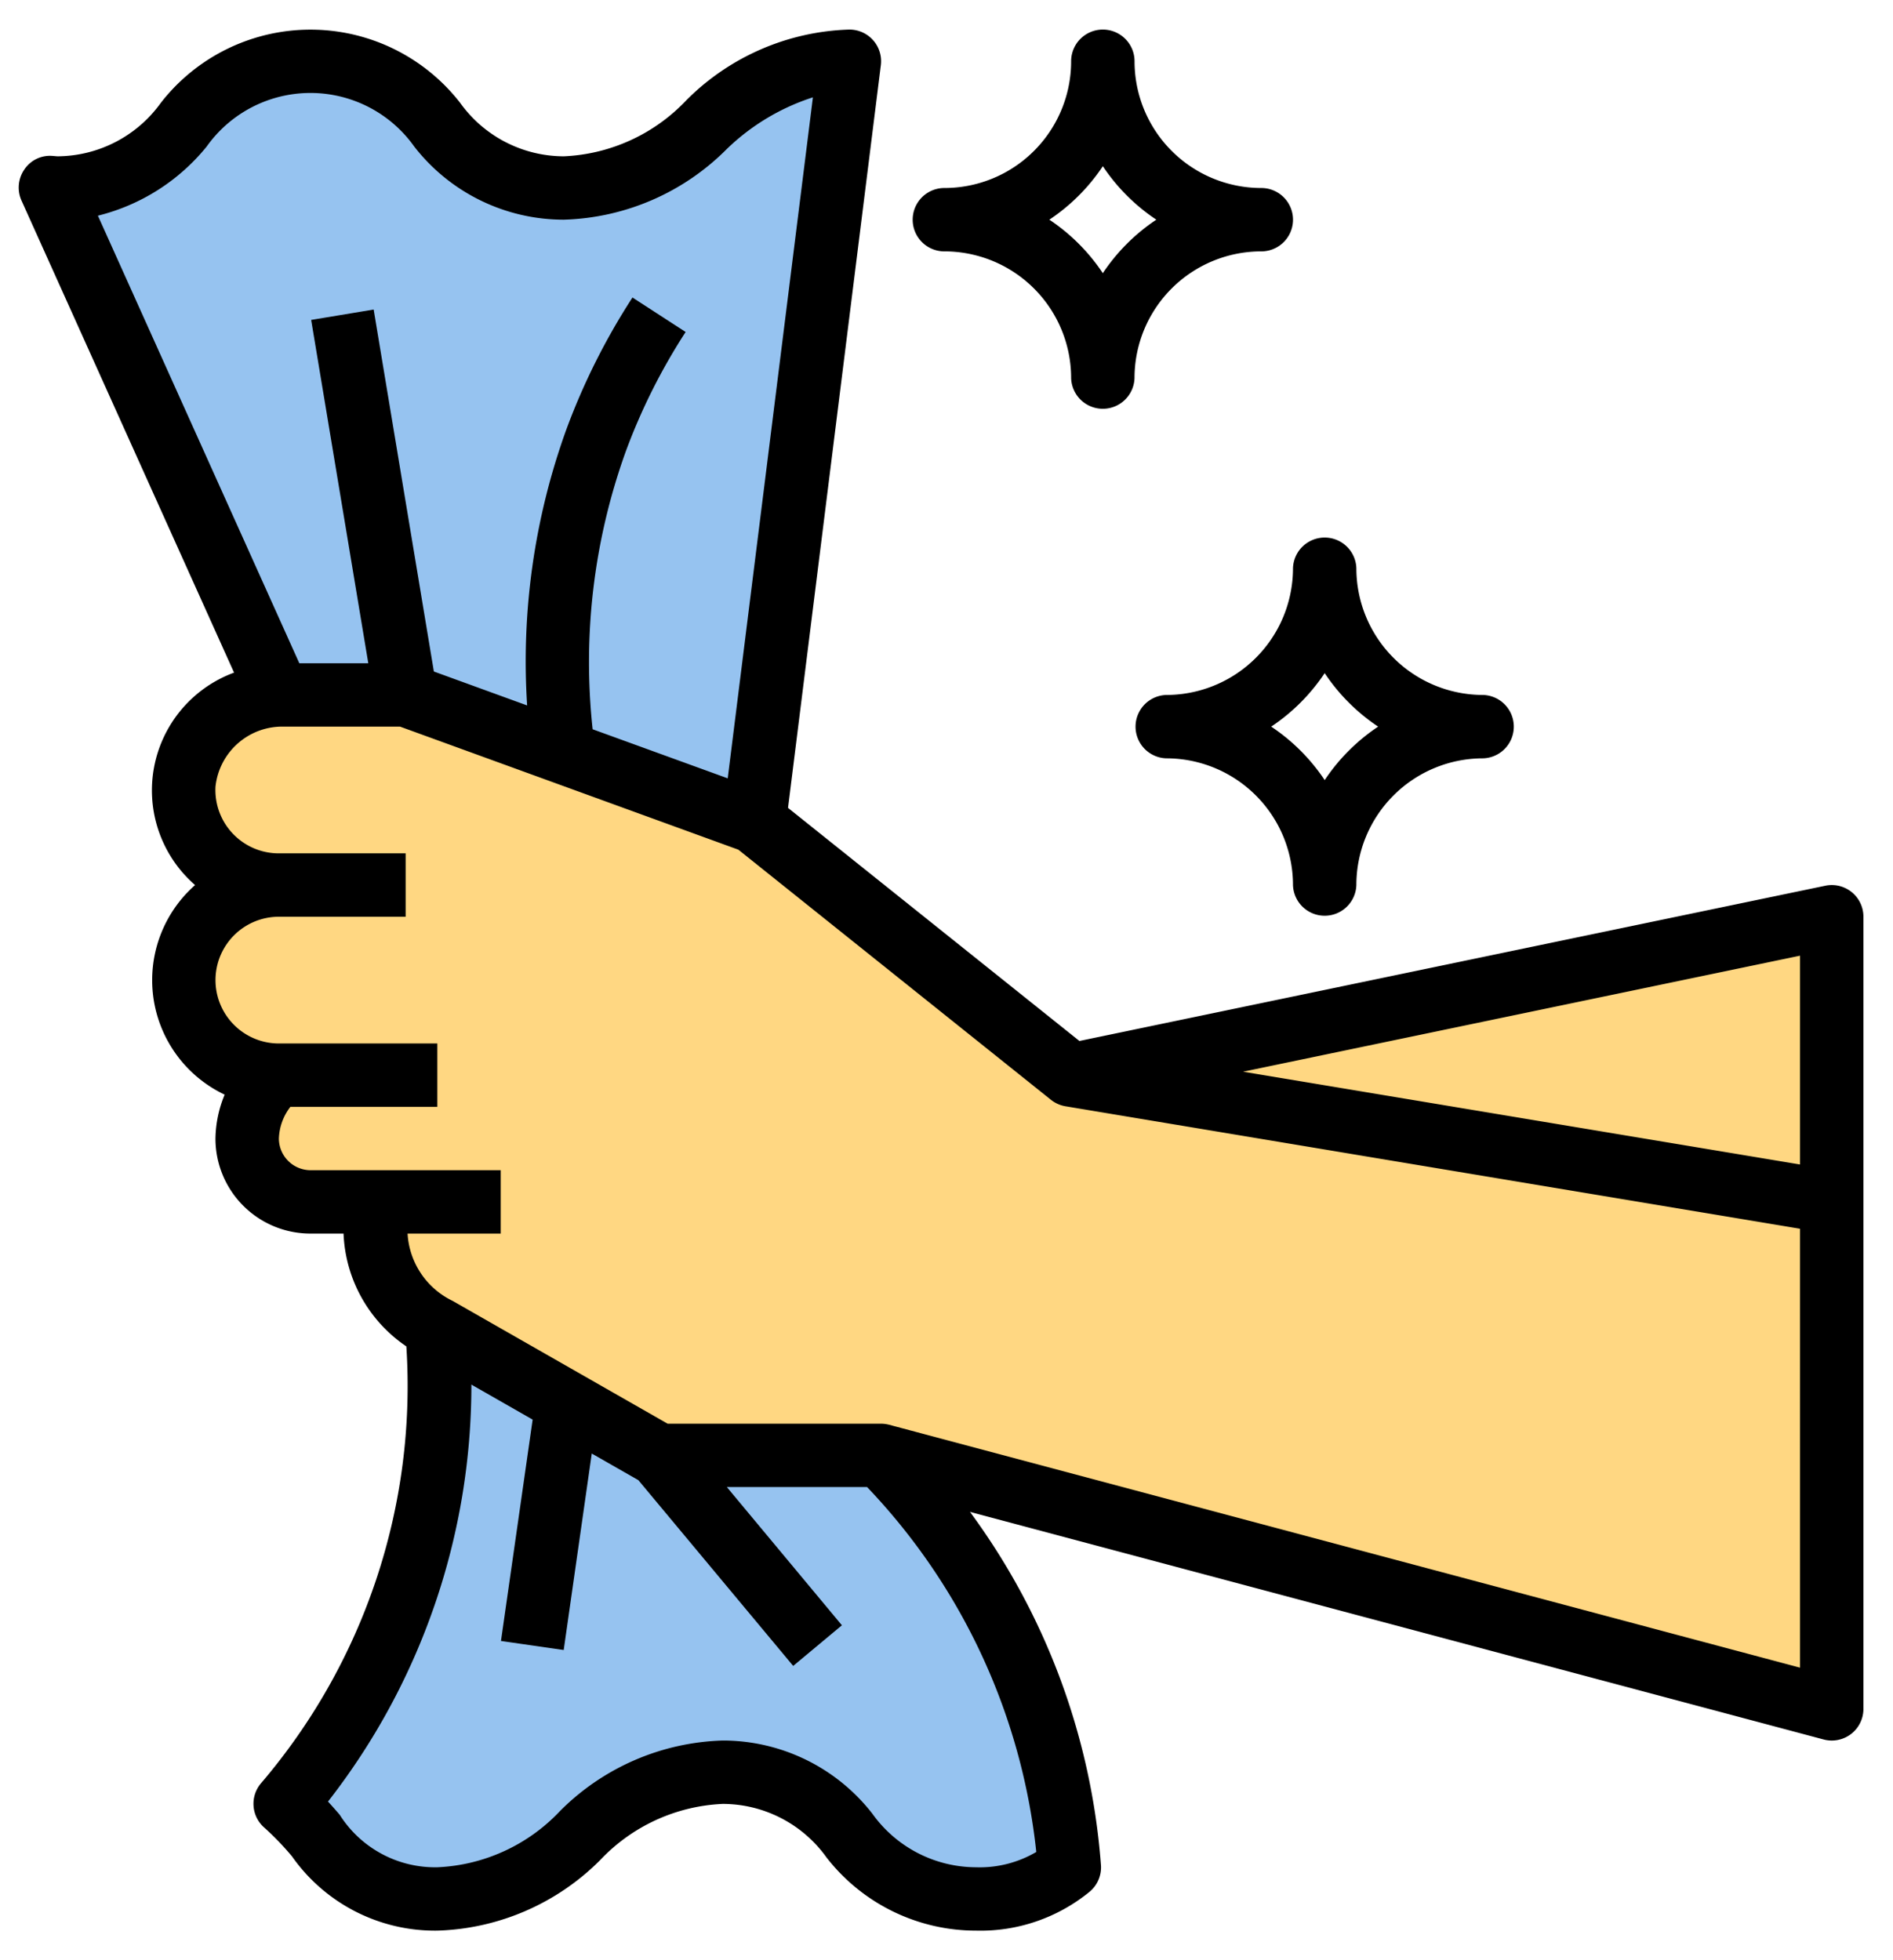
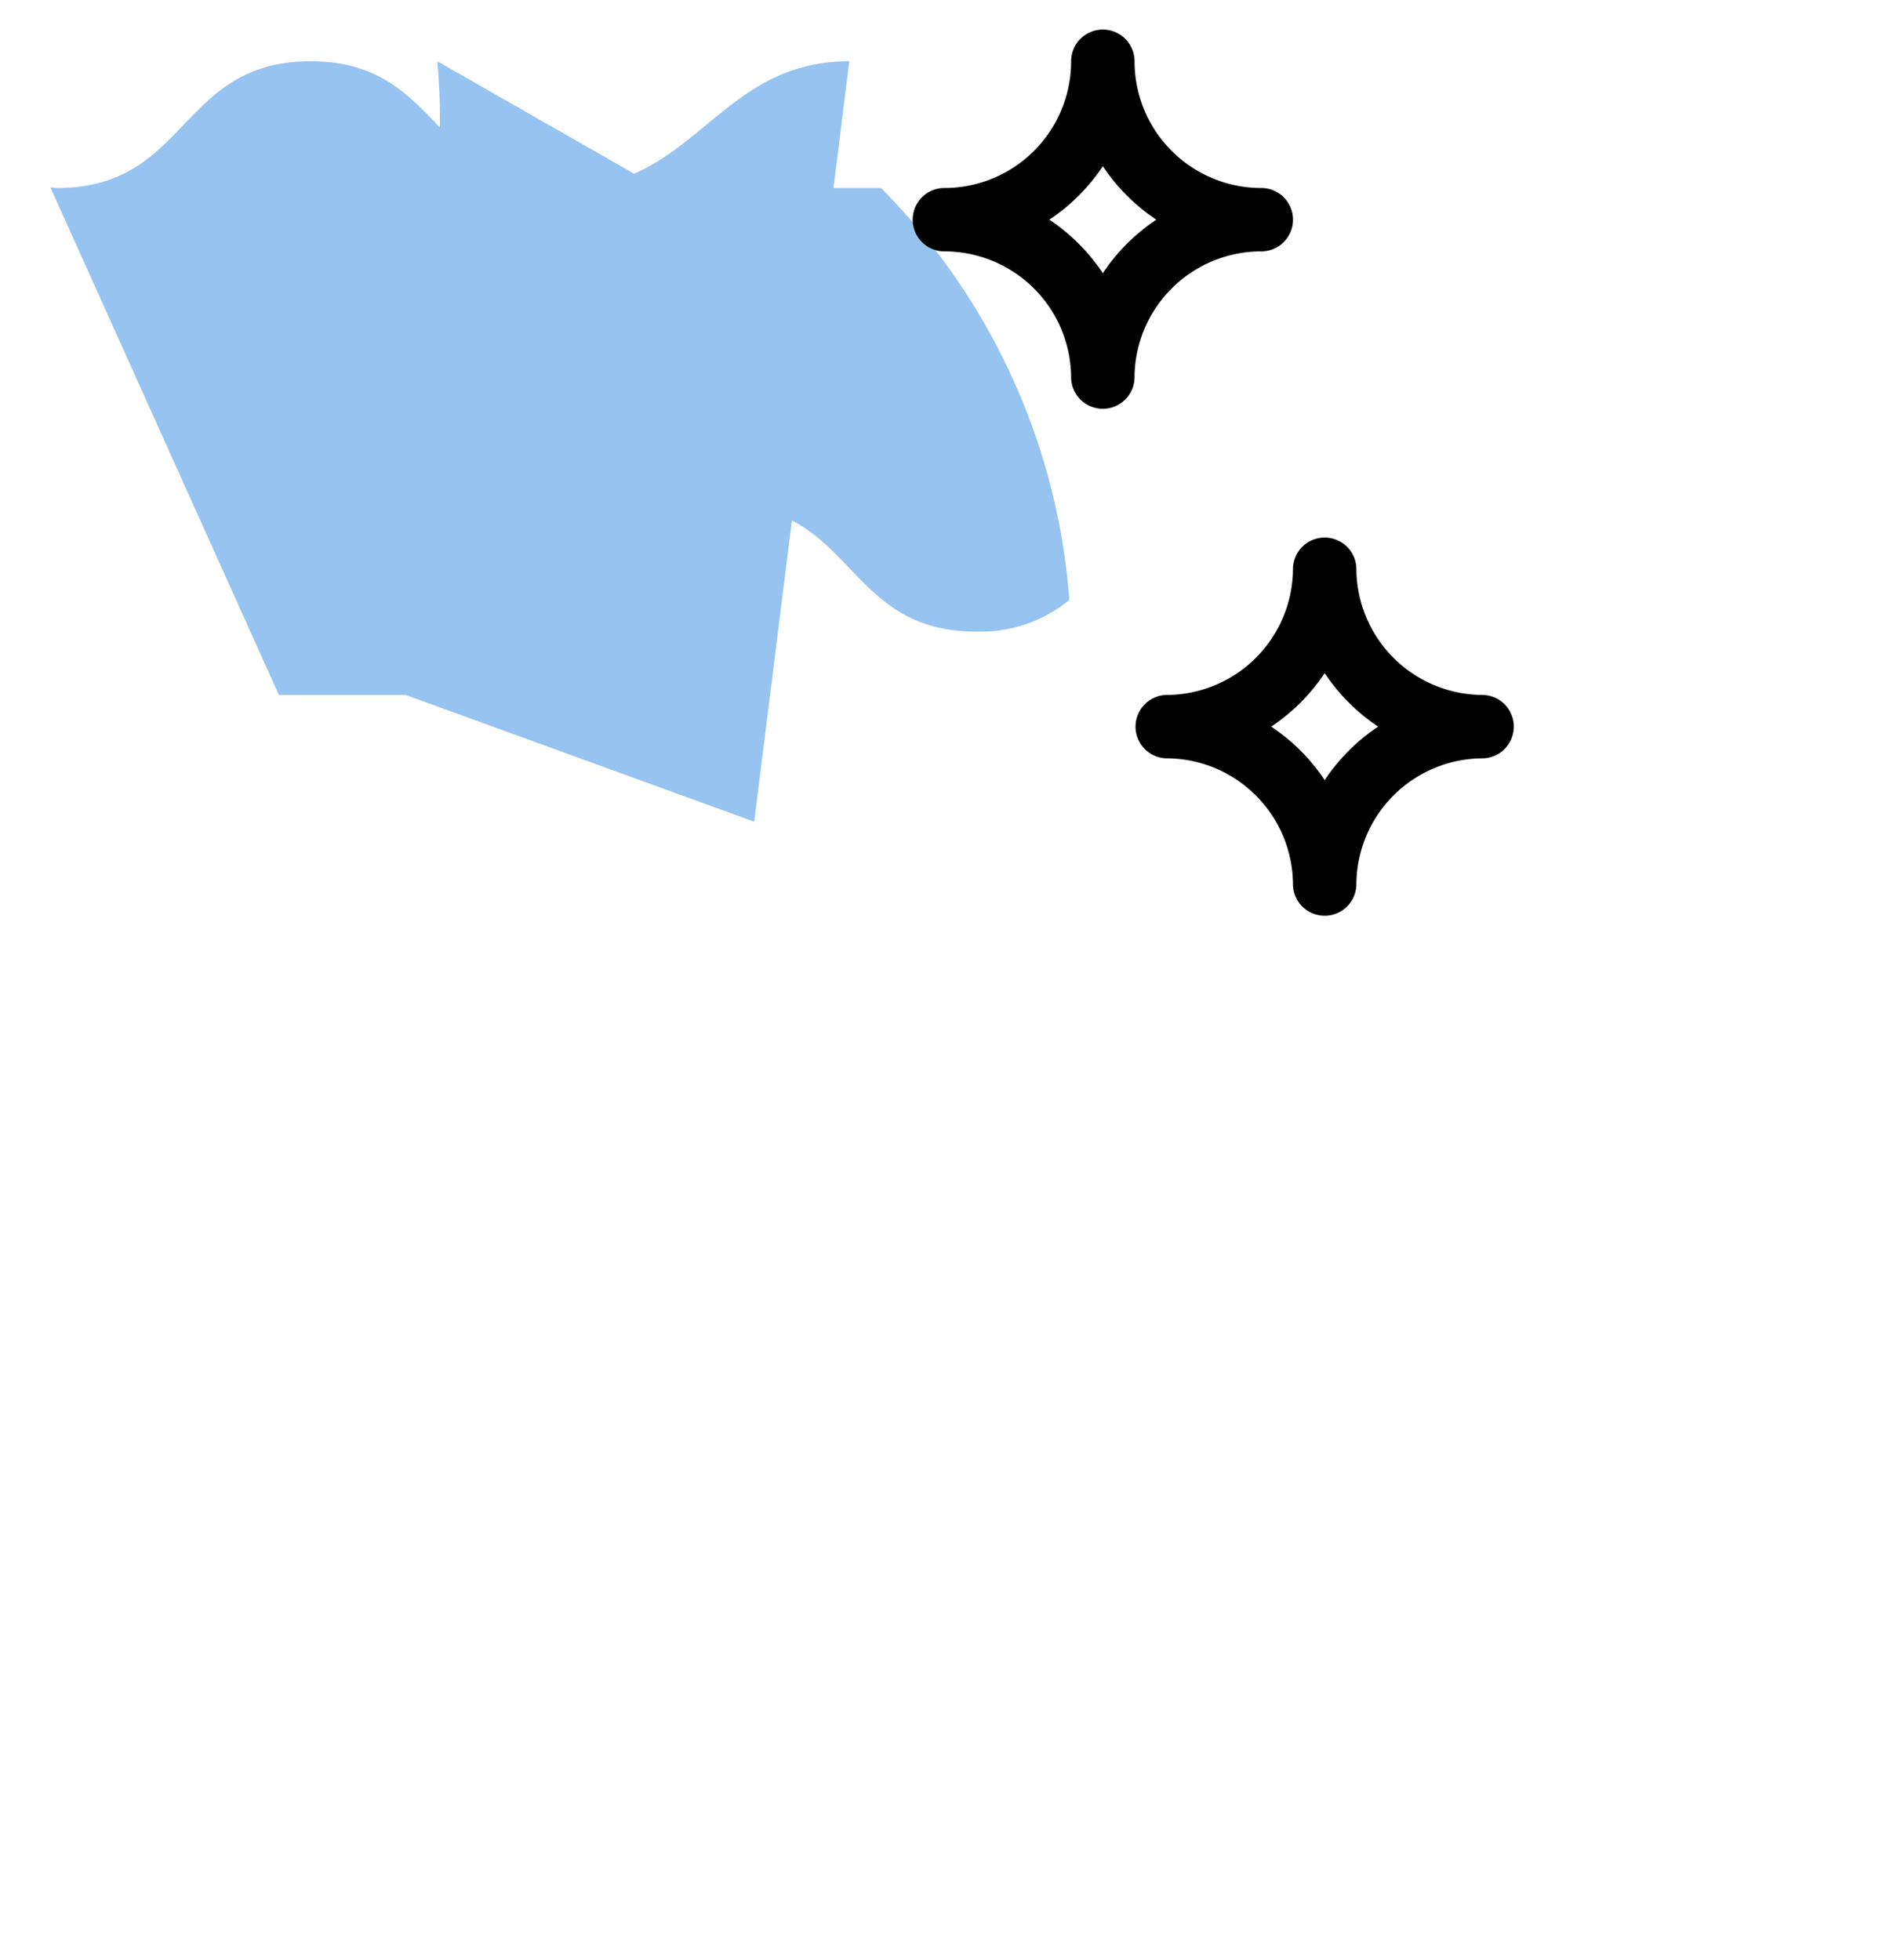
<svg xmlns="http://www.w3.org/2000/svg" width="56" height="58" viewBox="0 0 56 58" fill="none">
-   <path d="M54.188 27.125v8.438l-22.5-3.75z" fill="#FFD782" />
-   <path d="M8.25 26.188a2.813 2.813 0 0 1-2.812-2.963 2.92 2.92 0 0 1 2.972-2.662H12l10.313 3.75 9.375 7.5 22.5 3.75v15l-28.125-7.5H19.5l-6.562-3.75c-1.518-.844-1.875-2.014-1.875-3.75H9.188a1.875 1.875 0 0 1-1.875-1.875 2.33 2.33 0 0 1 .937-1.875 2.812 2.812 0 1 1 0-5.625" fill="#FFD782" />
-   <path d="M1.687 5.563c-.068 0-.127-.014-.195-.016L8.25 20.563H12l10.312 3.75 2.813-22.5c-3.906 0-4.54 3.75-8.446 3.75s-3.585-3.75-7.492-3.75-3.594 3.75-7.5 3.75m24.375 37.5H19.5l-6.563-3.75a18.94 18.94 0 0 1-4.5 14.062c1.292 1.106 1.862 2.813 4.5 2.813 3.906 0 4.54-3.75 8.446-3.75s3.585 3.75 7.492 3.75a4.13 4.13 0 0 0 2.759-.938 19.33 19.33 0 0 0-5.572-12.187" fill="#96C3F0" />
+   <path d="M1.687 5.563c-.068 0-.127-.014-.195-.016L8.25 20.563H12l10.312 3.75 2.813-22.5c-3.906 0-4.54 3.75-8.446 3.75s-3.585-3.75-7.492-3.75-3.594 3.75-7.5 3.75H19.5l-6.563-3.75a18.94 18.94 0 0 1-4.5 14.062c1.292 1.106 1.862 2.813 4.5 2.813 3.906 0 4.54-3.75 8.446-3.75s3.585 3.75 7.492 3.75a4.13 4.13 0 0 0 2.759-.938 19.33 19.33 0 0 0-5.572-12.187" fill="#96C3F0" />
  <path d="M37.313 7.438a.937.937 0 0 0 0-1.875 3.75 3.75 0 0 1-3.75-3.75.938.938 0 0 0-1.876 0 3.75 3.75 0 0 1-3.75 3.75.937.937 0 0 0 0 1.875 3.75 3.75 0 0 1 3.75 3.75.938.938 0 0 0 1.875 0 3.75 3.75 0 0 1 3.75-3.75m-4.688.644A5.7 5.7 0 0 0 31.043 6.5a5.7 5.7 0 0 0 1.582-1.582A5.7 5.7 0 0 0 34.207 6.5a5.7 5.7 0 0 0-1.582 1.582M34.5 22.438a3.75 3.75 0 0 1 3.75 3.75.938.938 0 0 0 1.875 0 3.75 3.75 0 0 1 3.75-3.75.938.938 0 0 0 0-1.875 3.75 3.75 0 0 1-3.75-3.75.938.938 0 0 0-1.875 0 3.75 3.75 0 0 1-3.75 3.75.938.938 0 0 0 0 1.875m4.688-2.52a5.7 5.7 0 0 0 1.581 1.582 5.7 5.7 0 0 0-1.581 1.582 5.7 5.7 0 0 0-1.582-1.582 5.7 5.7 0 0 0 1.581-1.582" fill="#000" />
-   <path d="m54 26.207-22.068 4.594-8.62-6.897 2.746-21.979a.936.936 0 0 0-.933-1.05 7.1 7.1 0 0 0-4.82 2.09 5.3 5.3 0 0 1-3.626 1.66A3.78 3.78 0 0 1 13.61 3.04a5.608 5.608 0 0 0-8.85 0 3.79 3.79 0 0 1-3.064 1.585s-.151-.013-.18-.014a.91.91 0 0 0-.805.418.94.94 0 0 0-.075.905l6.288 13.968a3.713 3.713 0 0 0-1.153 6.286 3.75 3.75 0 0 0 .875 6.201 3.5 3.5 0 0 0-.272 1.298A2.81 2.81 0 0 0 9.187 36.5h.976a4.23 4.23 0 0 0 1.858 3.338A18.1 18.1 0 0 1 7.725 52.76a.937.937 0 0 0 .1 1.322q.435.393.812.844a5.17 5.17 0 0 0 4.3 2.199 7.1 7.1 0 0 0 4.82-2.09 5.3 5.3 0 0 1 3.626-1.66 3.78 3.78 0 0 1 3.068 1.585 5.6 5.6 0 0 0 4.424 2.165 5.1 5.1 0 0 0 3.345-1.14.94.94 0 0 0 .35-.787 20.16 20.16 0 0 0-3.875-10.463l25.25 6.733a.936.936 0 0 0 1.18-.906V27.126A.936.936 0 0 0 54 26.207M2.896 6.382a6 6 0 0 0 3.218-2.046 3.765 3.765 0 0 1 6.14 0A5.6 5.6 0 0 0 16.68 6.5a7.08 7.08 0 0 0 4.82-2.09 6.55 6.55 0 0 1 2.548-1.53l-2.52 20.15-3.996-1.452c-.3-2.77.031-5.57.97-8.193a17.8 17.8 0 0 1 1.781-3.562l-1.573-1.02a19.7 19.7 0 0 0-1.968 3.937 20.2 20.2 0 0 0-1.148 8.133l-2.759-1.004-1.781-10.71-1.849.307 1.69 10.159h-2.04zm27.76 48.415a3.3 3.3 0 0 1-1.781.453 3.78 3.78 0 0 1-3.068-1.585 5.6 5.6 0 0 0-4.424-2.165 7.08 7.08 0 0 0-4.82 2.09 5.3 5.3 0 0 1-3.626 1.66 3.34 3.34 0 0 1-2.888-1.554q-.168-.196-.346-.39a20.03 20.03 0 0 0 4.242-12.338l1.812 1.036-.937 6.55 1.856.267.83-5.813 1.379.788 4.58 5.496 1.441-1.202L21.502 44h4.149a18.47 18.47 0 0 1 5.005 10.797m22.594-5.453-26.946-7.187a1 1 0 0 0-.242-.032H19.75l-6.357-3.632a2.36 2.36 0 0 1-1.336-1.993h2.756v-1.875H9.187a.94.94 0 0 1-.937-.937c.012-.341.131-.669.34-.938h4.347v-1.875H8.25a1.875 1.875 0 1 1 0-3.75H12V25.25H8.25a1.874 1.874 0 0 1-1.875-1.976A1.987 1.987 0 0 1 8.409 21.5h3.426l10.008 3.641 9.255 7.407a.94.94 0 0 0 .432.187l21.72 3.622zm0-14.888L36.774 31.71l16.476-3.433z" fill="#000" />
</svg>